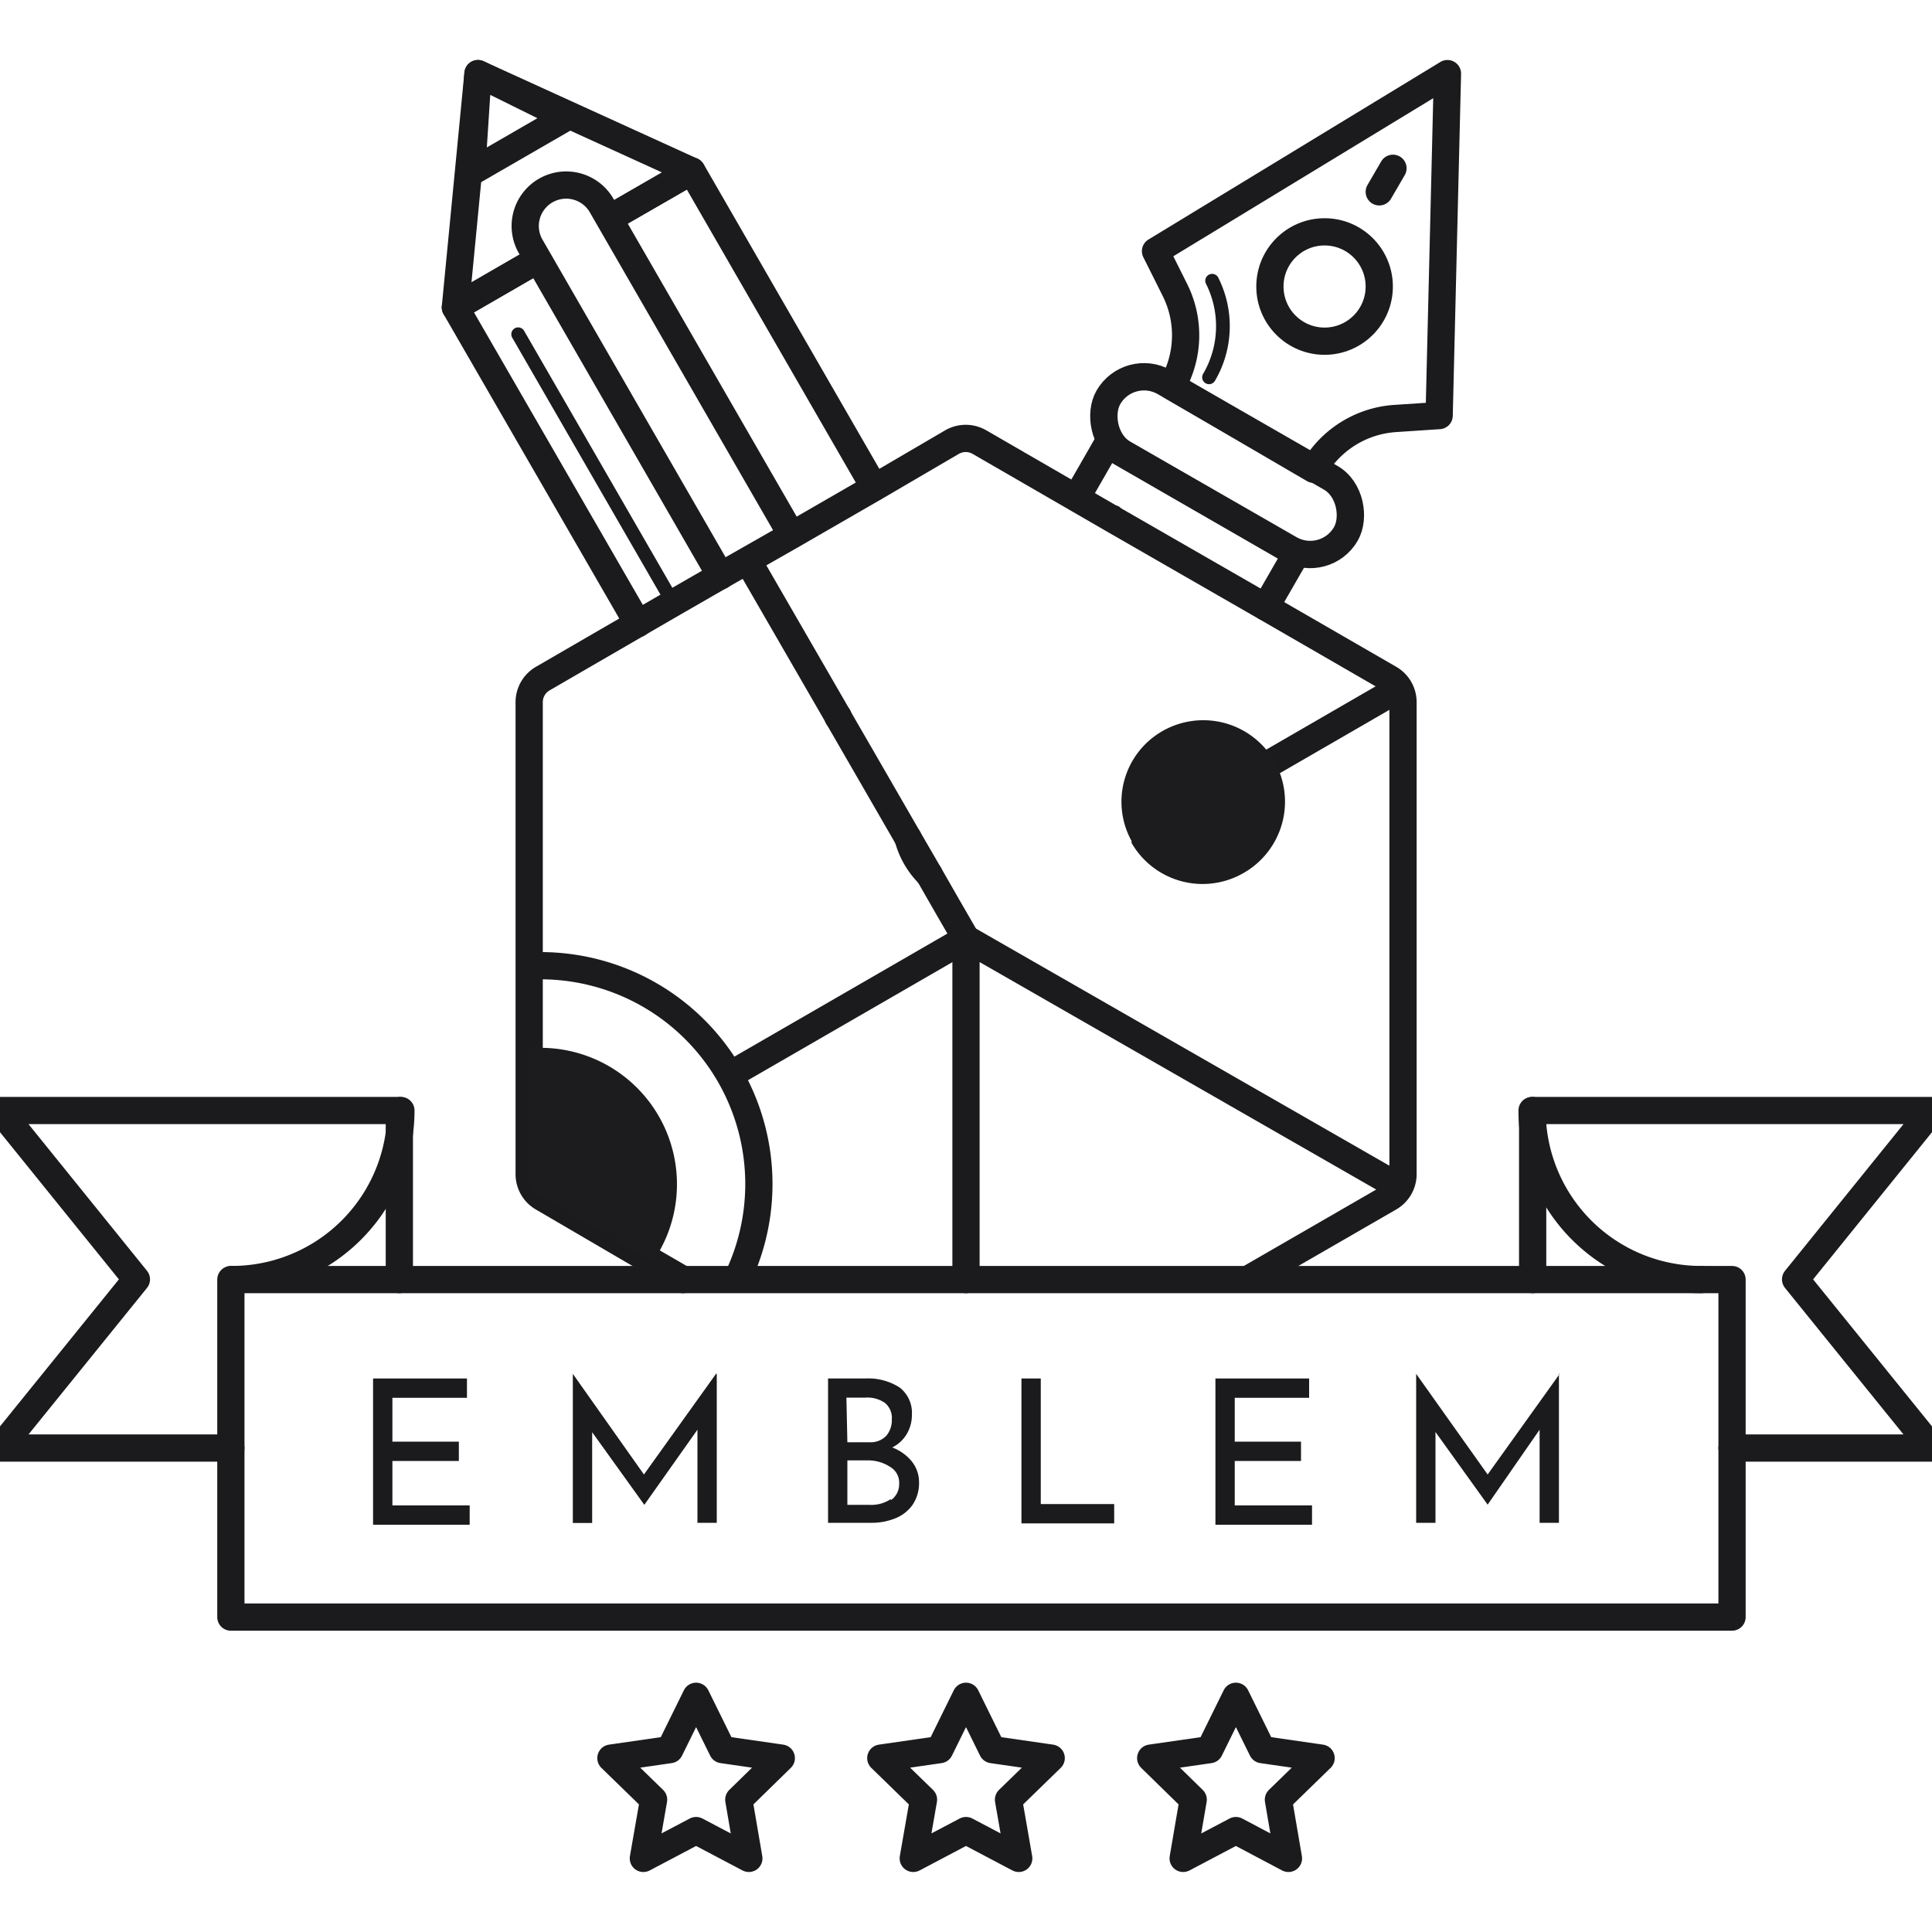
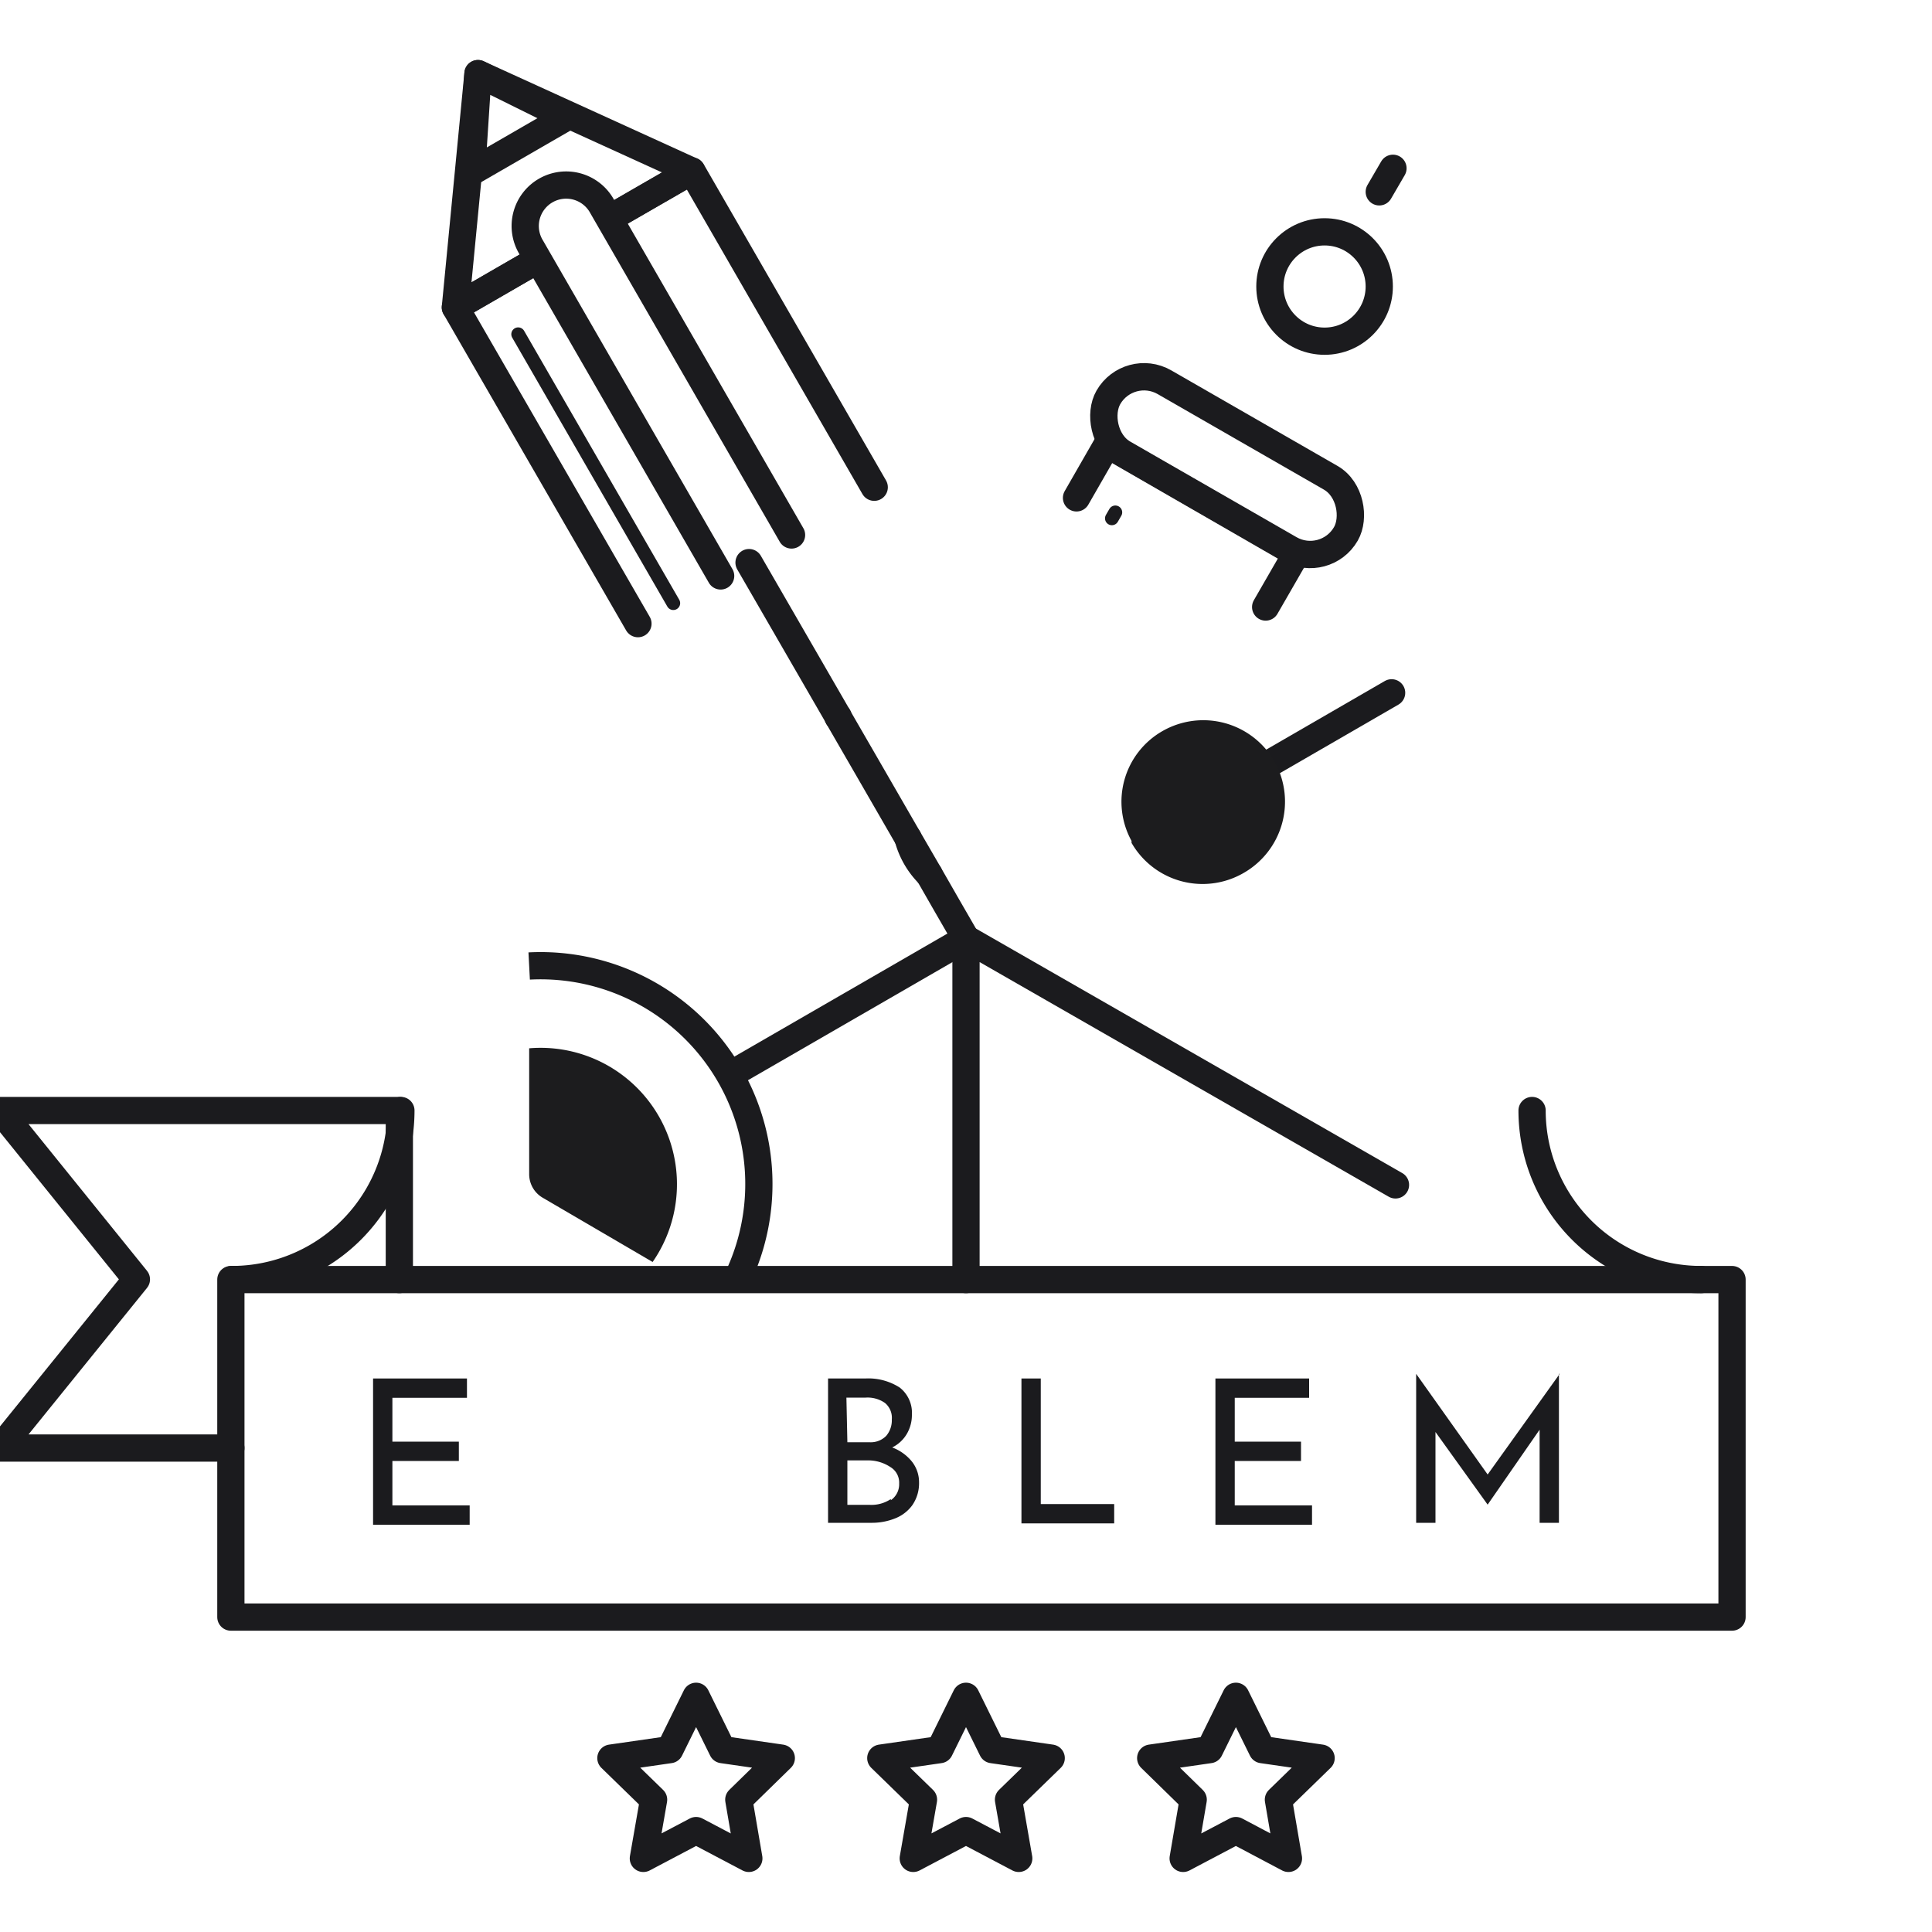
<svg xmlns="http://www.w3.org/2000/svg" id="Ebene_1" data-name="Ebene 1" viewBox="0 0 100 100">
  <defs>
    <style>.cls-1,.cls-2,.cls-4{fill:none;stroke:#1b1b1e;}.cls-1,.cls-2{stroke-linecap:round;stroke-linejoin:round;}.cls-1,.cls-4{stroke-width:1.41px;}.cls-2{stroke-width:0.71px;}.cls-3{fill:#1c1c1e;}.cls-4{stroke-miterlimit:10;}.cls-5{fill:#1b1b1e;}</style>
  </defs>
  <path class="cls-1" d="M48.09,45.26A4.17,4.17,0,0,1,47,43.38" />
  <path class="cls-1" d="M55.72,25.77,57.31,23l.46.26.15.1,8.57,4.94.61.36-1.59,2.76" />
  <rect class="cls-1" x="56.2" y="21.89" width="14.13" height="4.24" rx="2.12" transform="matrix(0.87, 0.5, -0.5, 0.87, 20.48, -28.42)" />
-   <path class="cls-1" d="M74.92,3.81,59.81,13l1,2a5.24,5.24,0,0,1-.16,5h0L68,24.29h0a5.26,5.26,0,0,1,4.23-2.63l2.26-.15Z" />
  <circle class="cls-1" cx="68.56" cy="14.83" r="2.83" />
  <line class="cls-1" x1="72.1" y1="8.71" x2="71.39" y2="9.93" />
-   <path class="cls-2" d="M62.58,19.53h0a5.24,5.24,0,0,0,.16-5" />
  <line class="cls-2" x1="57.73" y1="26.52" x2="57.55" y2="26.83" />
  <polyline class="cls-1" points="27.24 13.79 23.57 15.91 24.74 3.81 35.8 8.85 32.13 10.97" />
  <line class="cls-1" x1="43.38" y1="37.11" x2="43.38" y2="37.1" />
  <polyline class="cls-1" points="33.02 32.28 23.57 15.91 27.24 13.79" />
  <polyline class="cls-1" points="32.13 10.97 35.81 8.85 45.25 25.22" />
  <line class="cls-1" x1="43.38" y1="37.11" x2="43.38" y2="37.1" />
  <path class="cls-1" d="M37.3,29.81l-9.8-17a2.12,2.12,0,1,1,3.67-2.12l9.8,17" />
  <polygon class="cls-1" points="24.41 8.9 29.31 6.07 24.74 3.81 24.41 8.9" />
  <line class="cls-2" x1="34.85" y1="31.22" x2="26.82" y2="17.3" />
-   <path class="cls-1" d="M35.35,66.23l-1.57-.91L28.1,62a1.41,1.41,0,0,1-.71-1.22V36.34a1.41,1.41,0,0,1,.71-1.22L33,32.28l1.83-1.06,2.45-1.41L41,27.69l4.28-2.47,4-2.34a1.42,1.42,0,0,1,1.41,0l5,2.89,1.83,1.06,8,4.6,6.39,3.69a1.41,1.41,0,0,1,.71,1.22V60.81A1.41,1.41,0,0,1,71.9,62l-7.26,4.19" />
  <line class="cls-1" x1="37.88" y1="55.58" x2="50" y2="48.58" />
  <line class="cls-1" x1="65.91" y1="39.4" x2="72.03" y2="35.86" />
  <polyline class="cls-1" points="50 66.23 50 48.58 72.23 61.33" />
  <polyline class="cls-1" points="50 48.58 49.03 46.9 48.09 45.26 47 43.38 44.79 39.55 43.38 37.11 43.38 37.1 38.77 29.12" />
  <path class="cls-3" d="M64.36,45.19a4.24,4.24,0,0,1-5.79-1.56.47.47,0,0,1,0-.1,4.21,4.21,0,0,1,1.6-5.69,4.25,4.25,0,0,1,5.79,1.56A4.25,4.25,0,0,1,64.36,45.19Z" />
  <path class="cls-3" d="M33.78,65.32,28.1,62a1.41,1.41,0,0,1-.71-1.22V54.26a7.06,7.06,0,0,1,6.39,11.06Z" />
  <path class="cls-4" d="M27.39,50A11.3,11.3,0,0,1,38.14,66.23" />
  <polyline class="cls-1" points="20.67 66.23 20.67 58.16 20.67 57.48 0 57.48 7.06 66.22 0 74.95 11.95 74.95" />
  <path class="cls-1" d="M12,66.23h0a8.75,8.75,0,0,0,8.75-8.75h0" />
-   <polyline class="cls-1" points="79.33 66.23 79.33 58.16 79.33 57.48 100 57.48 92.94 66.22 100 74.95 89.65 74.95" />
  <path class="cls-1" d="M88.05,66.23h0a8.75,8.75,0,0,1-8.75-8.75h0" />
  <rect class="cls-1" x="11.95" y="66.23" width="77.7" height="17.47" />
  <polygon class="cls-1" points="50 94.75 47.27 96.19 47.8 93.15 45.59 91 48.64 90.56 50 87.8 51.36 90.56 54.41 91 52.2 93.15 52.73 96.19 50 94.75" />
  <polygon class="cls-1" points="63.97 94.75 61.24 96.19 61.76 93.15 59.56 91 62.61 90.56 63.97 87.8 65.33 90.56 68.38 91 66.17 93.15 66.69 96.19 63.97 94.75" />
  <polygon class="cls-1" points="36.03 94.75 33.3 96.19 33.83 93.15 31.62 91 34.67 90.56 36.03 87.8 37.39 90.56 40.44 91 38.24 93.15 38.76 96.19 36.03 94.75" />
  <path class="cls-5" d="M24.17,71.35v1H20.31v2.27h3.44v1H20.31v2.3h4v1h-5V71.35Z" />
-   <path class="cls-5" d="M37.1,71.11v7.71h-1V74l-2.75,3.89h0l-2.7-3.76v4.7h-1V71.11h0l3.68,5.21,3.73-5.21Z" />
  <path class="cls-5" d="M47.2,75.65a1.72,1.72,0,0,1,.37,1.07,2,2,0,0,1-.35,1.19,2,2,0,0,1-.91.69,3.24,3.24,0,0,1-1.23.22H42.86V71.35h1.93a3,3,0,0,1,1.78.47,1.66,1.66,0,0,1,.63,1.41,1.93,1.93,0,0,1-.27,1,1.8,1.8,0,0,1-.75.69A2.38,2.38,0,0,1,47.2,75.65Zm-3.34-1H45a1.12,1.12,0,0,0,.87-.33,1.24,1.24,0,0,0,.29-.85,1,1,0,0,0-.35-.85,1.57,1.57,0,0,0-1-.28h-1Zm2.25,3a1,1,0,0,0,.43-.86.94.94,0,0,0-.46-.86A2.08,2.08,0,0,0,45,75.59H43.86v2.3H45A1.8,1.8,0,0,0,46.11,77.59Z" />
  <path class="cls-5" d="M53.87,71.35v6.5h3.8v1h-4.8V71.35Z" />
  <path class="cls-5" d="M67.76,71.35v1H63.91v2.27h3.43v1H63.91v2.3h4v1h-5V71.35Z" />
  <path class="cls-5" d="M80.69,71.11v7.71h-1V74L77,77.88h0l-2.7-3.76v4.7h-1V71.11h0L77,76.32l3.73-5.21Z" />
</svg>